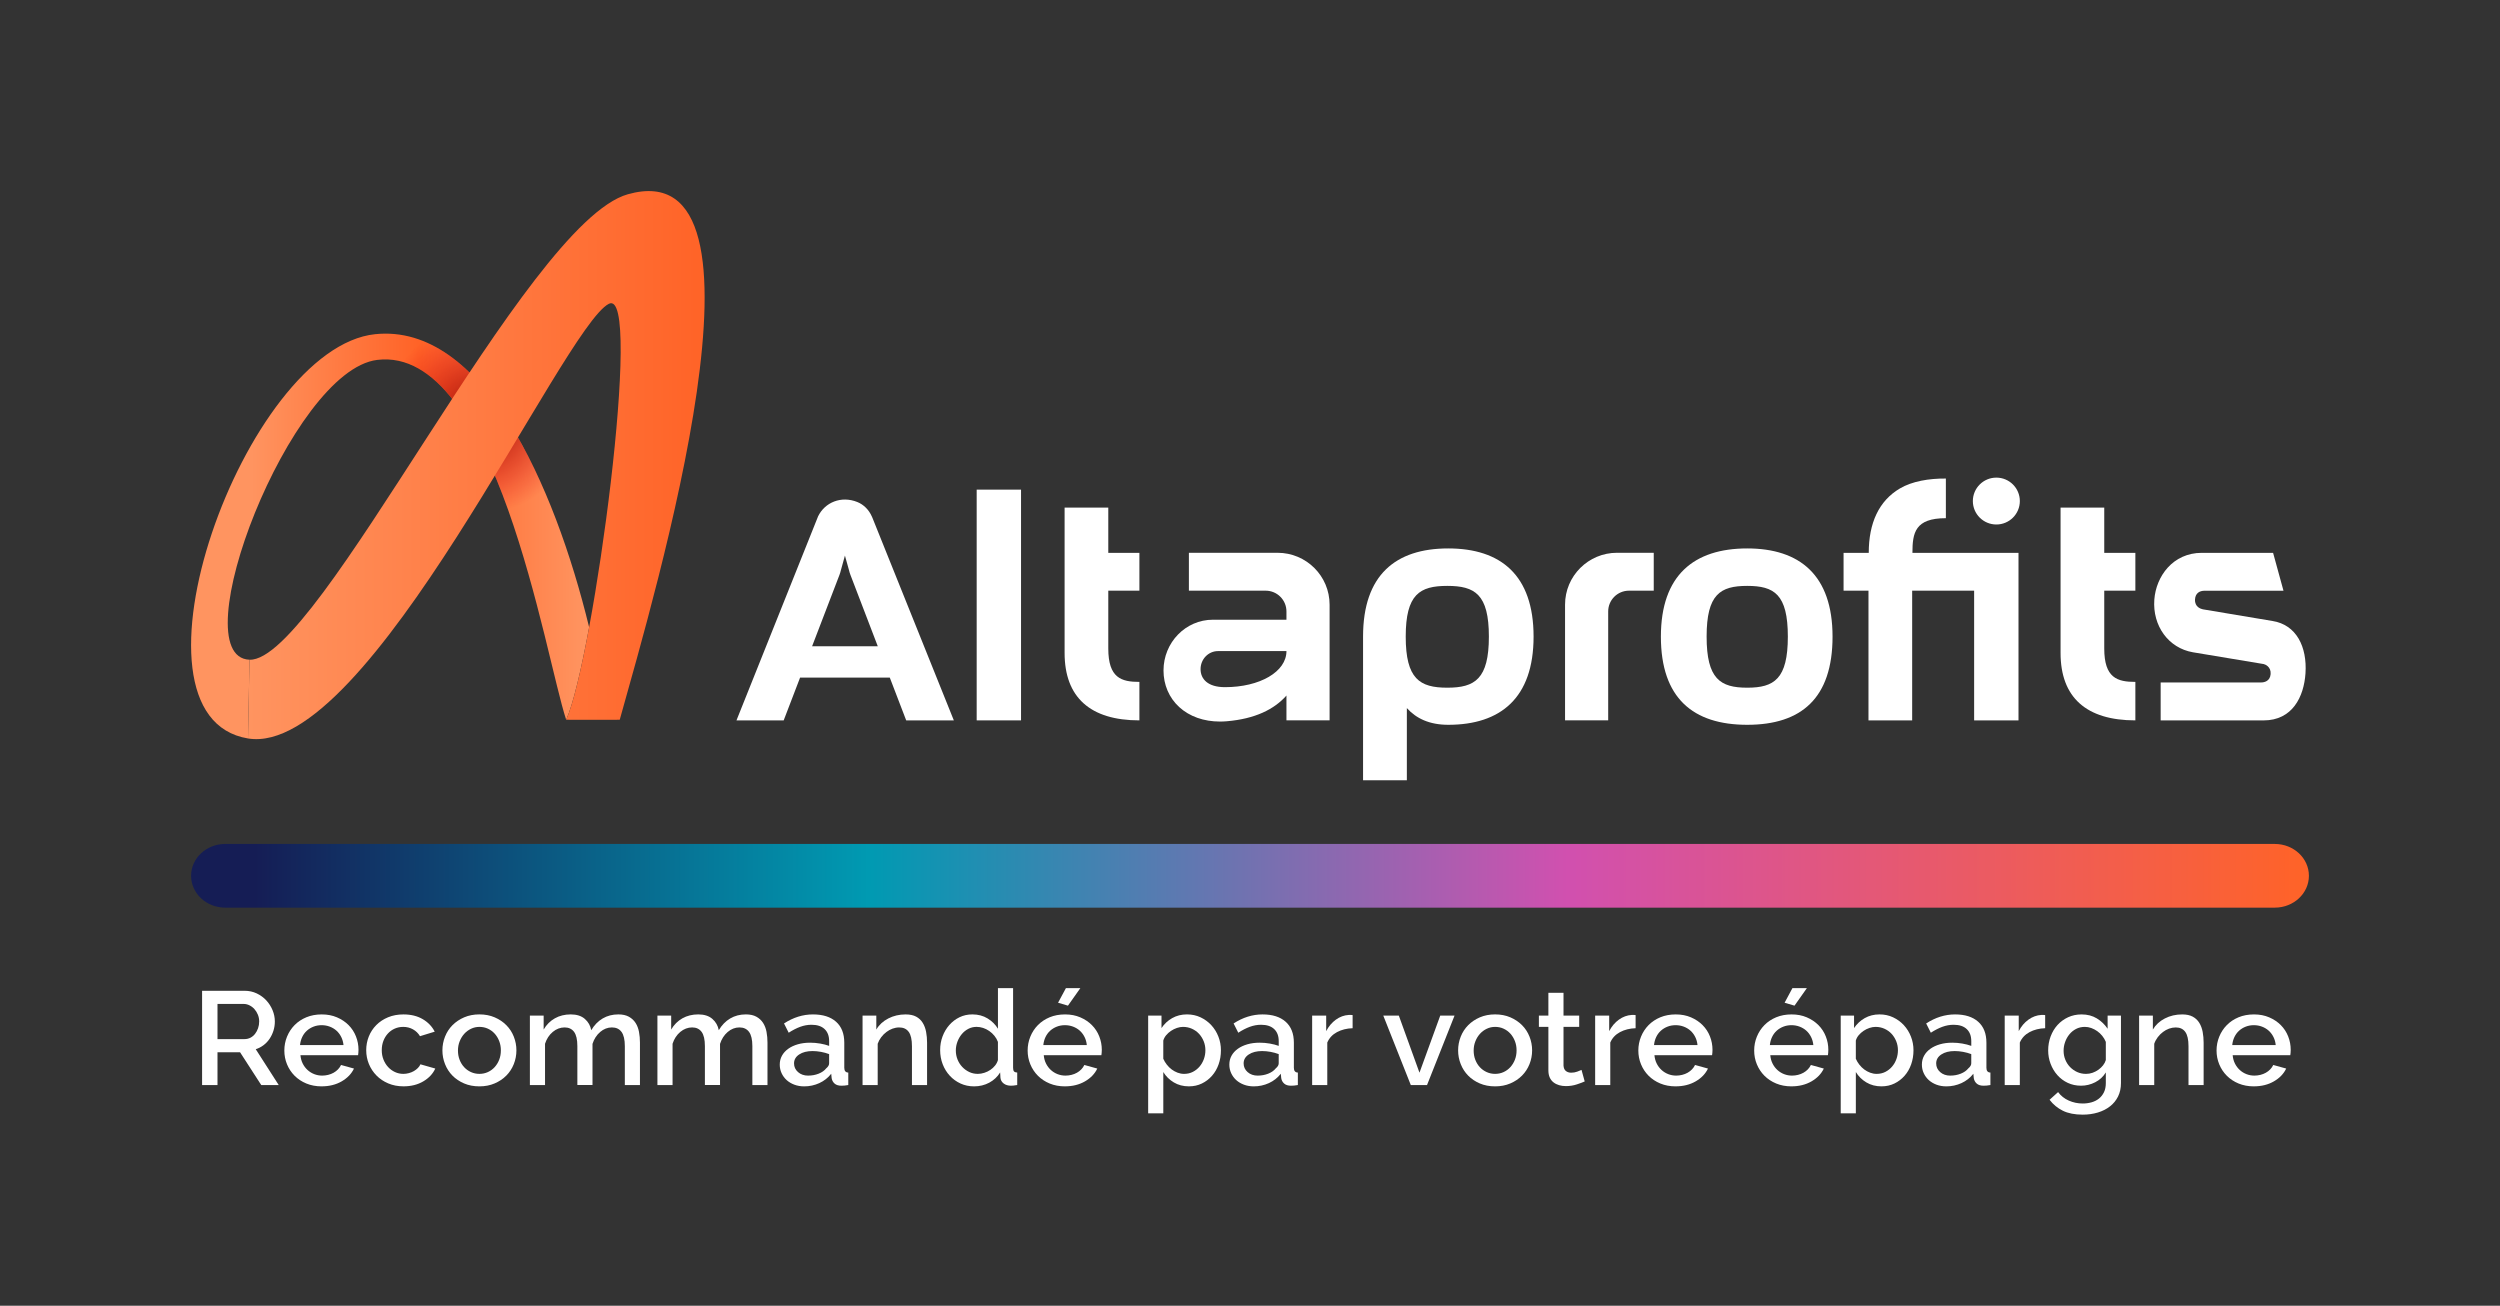
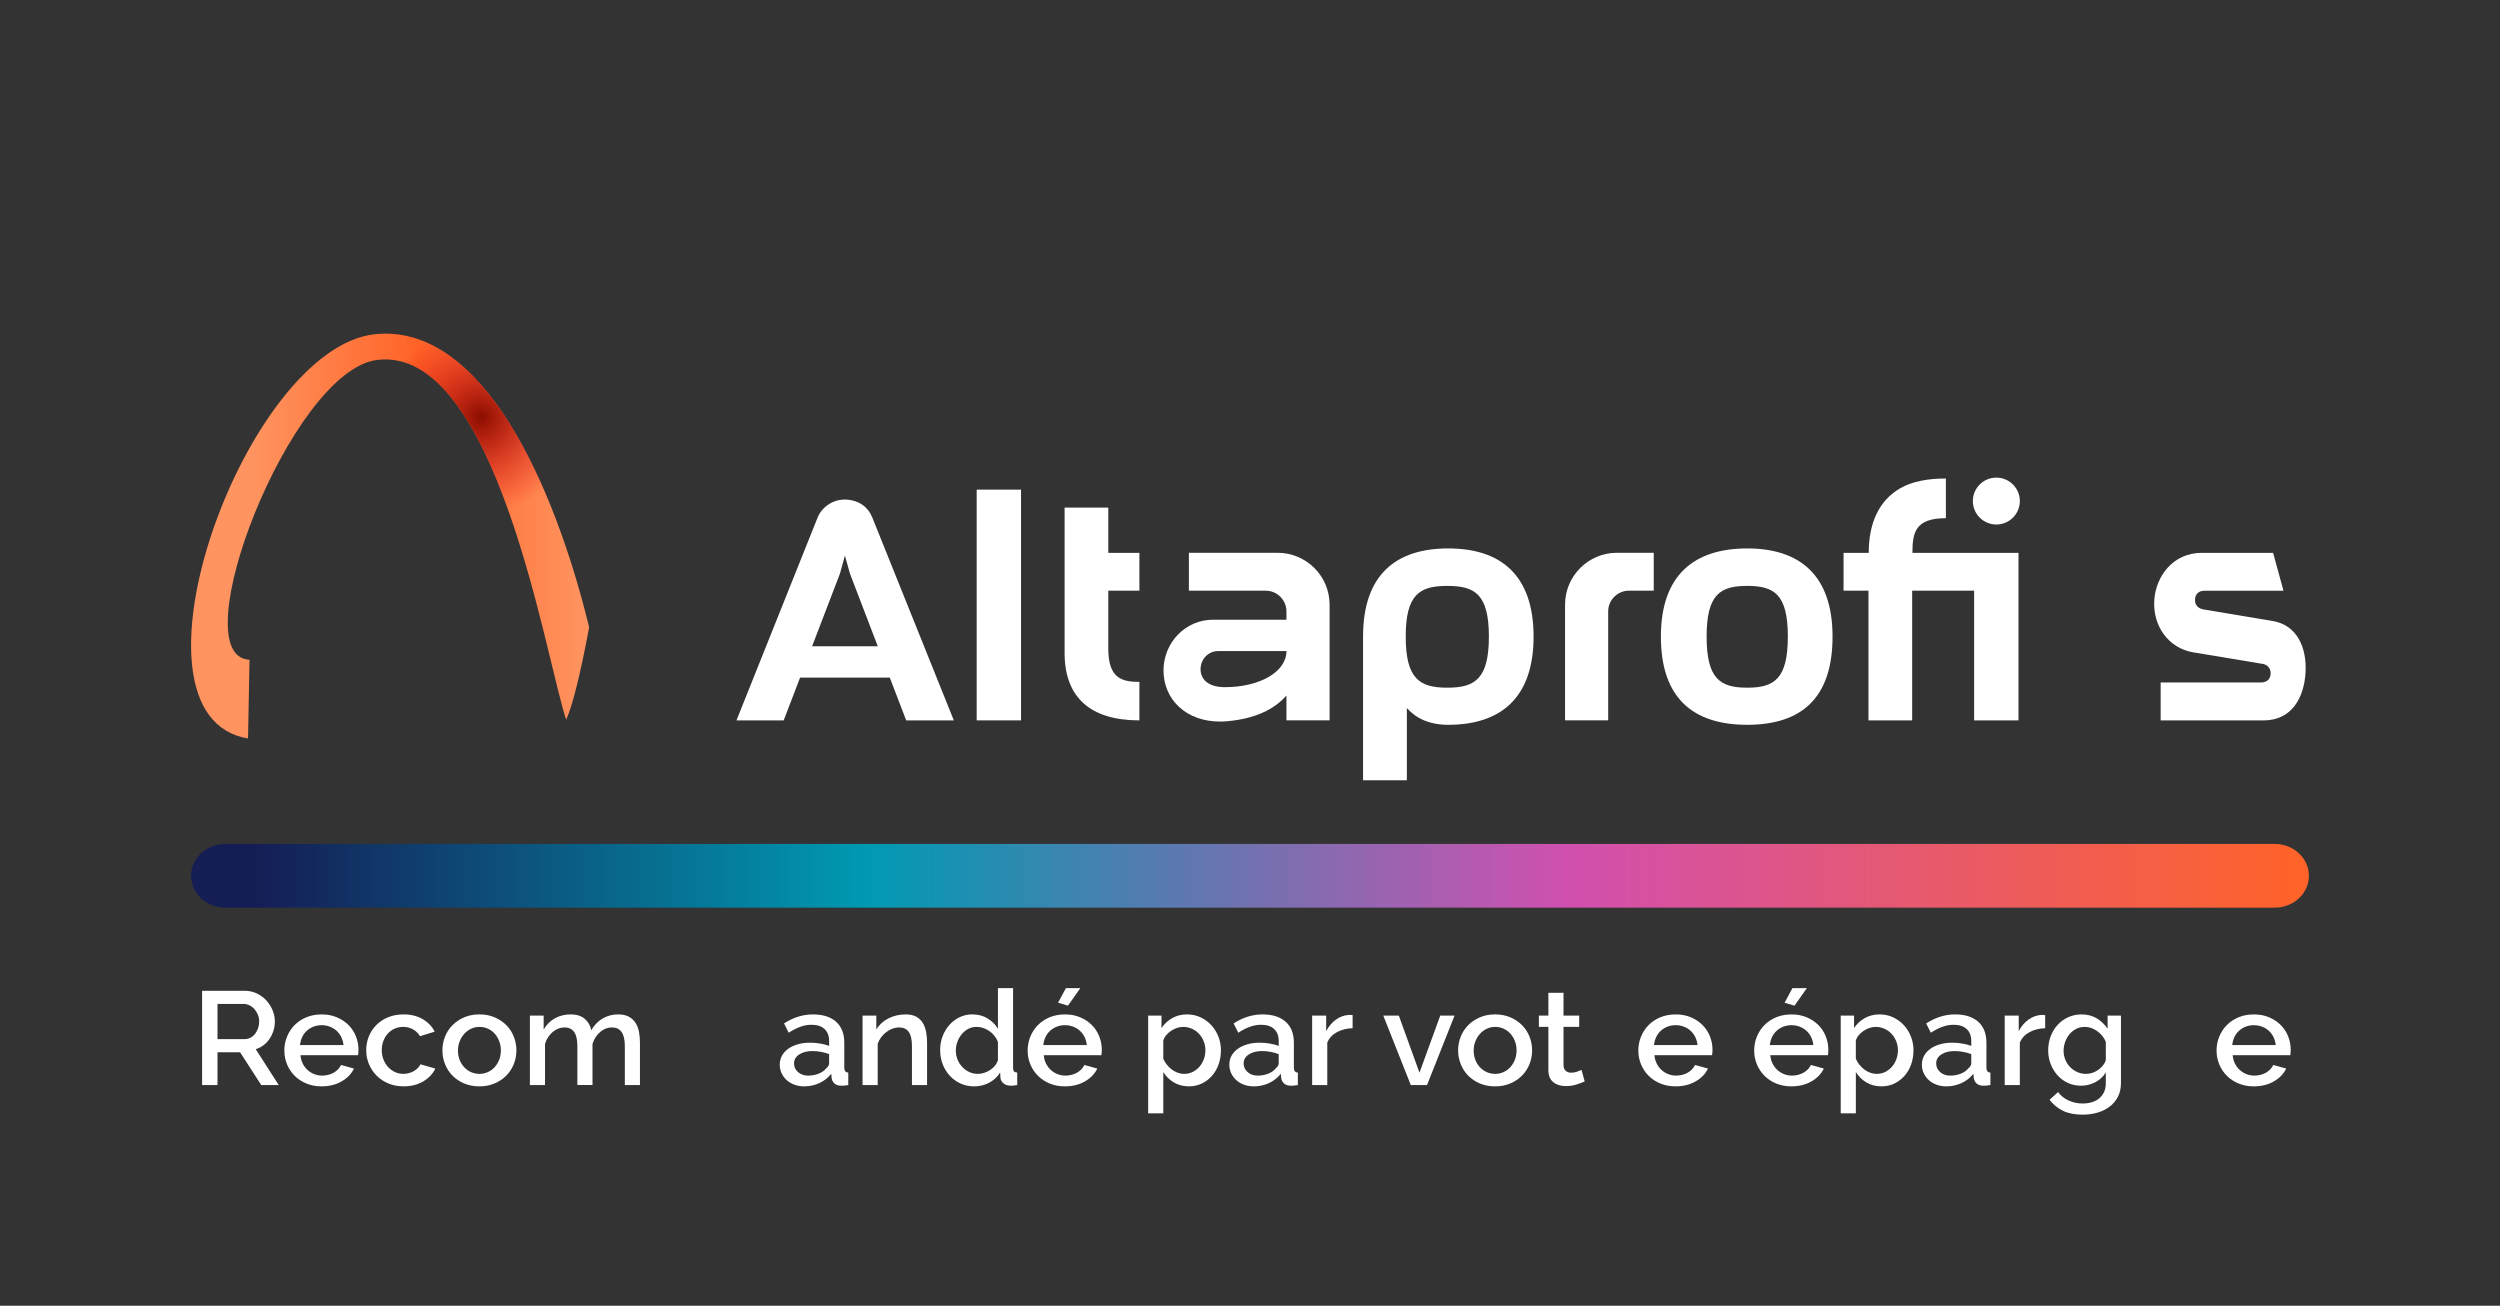
<svg xmlns="http://www.w3.org/2000/svg" width="314" height="164" viewBox="0 0 314 164" fill="none">
  <rect x="0" y="0" width="314" height="164" fill="#333333" stroke="none" />
  <path d="M25.382 136.281V124.442H30.72C31.273 124.442 31.782 124.553 32.249 124.775C32.715 124.998 33.115 125.29 33.45 125.651C33.784 126.012 34.045 126.424 34.236 126.885C34.426 127.346 34.521 127.816 34.521 128.294C34.521 128.694 34.464 129.078 34.349 129.445C34.235 129.813 34.072 130.151 33.865 130.463C33.658 130.775 33.405 131.044 33.105 131.271C32.806 131.498 32.478 131.669 32.121 131.78L35.007 136.281H32.812L30.151 132.162H27.317V136.281H25.382ZM27.317 130.512H30.704C30.981 130.512 31.231 130.453 31.456 130.337C31.68 130.22 31.873 130.059 32.034 129.853C32.195 129.647 32.322 129.41 32.414 129.144C32.507 128.877 32.553 128.594 32.553 128.294C32.553 127.995 32.499 127.71 32.389 127.445C32.279 127.177 32.136 126.945 31.957 126.744C31.779 126.544 31.572 126.386 31.335 126.269C31.099 126.152 30.854 126.094 30.6 126.094H27.317V130.512Z" fill="white" />
  <path d="M40.396 136.447C39.694 136.447 39.054 136.327 38.479 136.089C37.902 135.85 37.41 135.525 37.001 135.113C36.592 134.701 36.275 134.223 36.05 133.679C35.826 133.135 35.713 132.556 35.713 131.946C35.713 131.336 35.826 130.753 36.05 130.203C36.275 129.653 36.592 129.169 37.001 128.752C37.41 128.336 37.902 128.009 38.479 127.769C39.055 127.531 39.7 127.411 40.414 127.411C41.127 127.411 41.753 127.534 42.323 127.778C42.894 128.022 43.381 128.348 43.784 128.754C44.187 129.16 44.496 129.633 44.707 130.171C44.921 130.71 45.028 131.274 45.028 131.863C45.028 131.996 45.021 132.121 45.01 132.238C44.999 132.354 44.986 132.451 44.975 132.53H37.735C37.77 132.918 37.864 133.269 38.02 133.579C38.176 133.891 38.377 134.16 38.625 134.387C38.872 134.615 39.156 134.79 39.473 134.913C39.789 135.036 40.121 135.096 40.466 135.096C40.72 135.096 40.97 135.065 41.218 135.004C41.465 134.942 41.693 134.853 41.901 134.736C42.108 134.619 42.293 134.478 42.454 134.311C42.615 134.145 42.742 133.96 42.834 133.76L44.459 134.211C44.148 134.867 43.632 135.403 42.913 135.82C42.193 136.236 41.355 136.445 40.398 136.445L40.396 136.447ZM43.144 131.262C43.108 130.895 43.014 130.556 42.858 130.244C42.702 129.934 42.505 129.67 42.263 129.453C42.021 129.236 41.739 129.067 41.416 128.944C41.092 128.823 40.753 128.762 40.396 128.762C40.04 128.762 39.702 128.823 39.385 128.944C39.068 129.067 38.789 129.236 38.547 129.453C38.305 129.67 38.109 129.934 37.96 130.244C37.81 130.556 37.718 130.895 37.683 131.262H43.144Z" fill="white" />
  <path d="M45.996 131.912C45.996 131.3 46.106 130.722 46.324 130.178C46.542 129.634 46.856 129.156 47.265 128.745C47.674 128.333 48.166 128.009 48.743 127.769C49.319 127.531 49.965 127.411 50.678 127.411C51.611 127.411 52.414 127.607 53.089 128.002C53.763 128.397 54.268 128.923 54.6 129.578L52.752 130.145C52.532 129.777 52.239 129.491 51.871 129.286C51.501 129.08 51.094 128.977 50.645 128.977C50.264 128.977 49.91 129.049 49.582 129.193C49.254 129.338 48.969 129.541 48.727 129.802C48.485 130.063 48.295 130.372 48.157 130.727C48.018 131.084 47.95 131.477 47.95 131.91C47.95 132.344 48.022 132.725 48.166 133.086C48.31 133.447 48.506 133.76 48.754 134.028C49.001 134.295 49.289 134.503 49.617 134.653C49.945 134.804 50.294 134.878 50.662 134.878C50.893 134.878 51.122 134.847 51.353 134.785C51.584 134.724 51.794 134.638 51.984 134.527C52.173 134.417 52.341 134.289 52.486 134.143C52.629 133.999 52.736 133.843 52.806 133.676L54.672 134.209C54.373 134.865 53.871 135.402 53.169 135.818C52.466 136.235 51.637 136.444 50.681 136.444C49.979 136.444 49.339 136.321 48.764 136.076C48.187 135.832 47.695 135.502 47.286 135.084C46.877 134.667 46.56 134.186 46.335 133.642C46.111 133.098 45.997 132.519 45.997 131.909L45.996 131.912Z" fill="white" />
  <path d="M60.216 136.447C59.501 136.447 58.859 136.324 58.289 136.079C57.719 135.835 57.231 135.508 56.828 135.096C56.425 134.684 56.113 134.205 55.895 133.653C55.675 133.103 55.567 132.528 55.567 131.927C55.567 131.326 55.677 130.752 55.895 130.201C56.113 129.651 56.427 129.17 56.836 128.758C57.246 128.348 57.735 128.019 58.305 127.775C58.875 127.531 59.512 127.408 60.214 127.408C60.916 127.408 61.554 127.531 62.124 127.775C62.694 128.019 63.183 128.348 63.592 128.758C64.001 129.17 64.315 129.65 64.533 130.201C64.751 130.752 64.861 131.326 64.861 131.927C64.861 132.528 64.751 133.103 64.533 133.653C64.314 134.203 64 134.684 63.592 135.096C63.183 135.508 62.694 135.835 62.124 136.079C61.554 136.324 60.916 136.447 60.214 136.447H60.216ZM57.52 131.946C57.52 132.368 57.588 132.757 57.727 133.112C57.865 133.468 58.055 133.776 58.297 134.037C58.539 134.298 58.824 134.504 59.152 134.653C59.48 134.802 59.835 134.878 60.214 134.878C60.593 134.878 60.948 134.802 61.276 134.653C61.605 134.504 61.89 134.295 62.132 134.028C62.374 133.76 62.563 133.45 62.702 133.094C62.84 132.739 62.909 132.35 62.909 131.927C62.909 131.505 62.84 131.13 62.702 130.768C62.563 130.407 62.374 130.094 62.132 129.826C61.89 129.559 61.605 129.352 61.276 129.201C60.948 129.05 60.593 128.977 60.214 128.977C59.835 128.977 59.498 129.055 59.169 129.21C58.841 129.365 58.556 129.578 58.314 129.843C58.072 130.111 57.88 130.424 57.736 130.785C57.591 131.147 57.52 131.534 57.52 131.944V131.946Z" fill="white" />
  <path d="M80.381 136.281H78.479V131.395C78.479 130.584 78.341 129.989 78.065 129.611C77.788 129.233 77.385 129.044 76.855 129.044C76.325 129.044 75.821 129.236 75.377 129.619C74.933 130.003 74.614 130.5 74.418 131.111V136.279H72.517V131.394C72.517 130.572 72.378 129.974 72.103 129.602C71.826 129.23 71.429 129.044 70.91 129.044C70.391 129.044 69.873 129.233 69.424 129.611C68.975 129.989 68.652 130.484 68.456 131.096V136.281H66.554V127.56H68.282V129.31C68.639 128.699 69.109 128.23 69.69 127.901C70.271 127.574 70.937 127.409 71.686 127.409C72.434 127.409 73.025 127.598 73.456 127.976C73.888 128.354 74.156 128.826 74.261 129.393C74.641 128.749 75.119 128.258 75.696 127.918C76.272 127.578 76.928 127.409 77.666 127.409C78.196 127.409 78.635 127.506 78.987 127.701C79.339 127.896 79.618 128.155 79.825 128.476C80.032 128.798 80.177 129.173 80.257 129.601C80.338 130.029 80.378 130.481 80.378 130.959V136.278L80.381 136.281Z" fill="white" />
-   <path d="M96.399 136.281H94.497V131.395C94.497 130.584 94.359 129.989 94.083 129.611C93.806 129.233 93.403 129.044 92.873 129.044C92.343 129.044 91.839 129.236 91.395 129.619C90.951 130.003 90.632 130.5 90.436 131.111V136.279H88.535V131.394C88.535 130.572 88.396 129.974 88.121 129.602C87.844 129.23 87.447 129.044 86.928 129.044C86.409 129.044 85.891 129.233 85.442 129.611C84.993 129.989 84.67 130.484 84.474 131.096V136.281H82.572V127.56H84.3V129.31C84.657 128.699 85.127 128.23 85.708 127.901C86.289 127.574 86.955 127.409 87.704 127.409C88.452 127.409 89.043 127.598 89.475 127.976C89.906 128.354 90.174 128.826 90.279 129.393C90.659 128.749 91.137 128.258 91.714 127.918C92.29 127.578 92.946 127.409 93.684 127.409C94.214 127.409 94.653 127.506 95.005 127.701C95.357 127.896 95.636 128.155 95.843 128.476C96.05 128.798 96.195 129.173 96.275 129.601C96.356 130.029 96.396 130.481 96.396 130.959V136.278L96.399 136.281Z" fill="white" />
  <path d="M100.995 136.447C100.557 136.447 100.151 136.377 99.777 136.238C99.403 136.099 99.079 135.907 98.808 135.663C98.538 135.419 98.324 135.13 98.17 134.796C98.015 134.463 97.937 134.102 97.937 133.713C97.937 133.303 98.03 132.929 98.215 132.596C98.399 132.262 98.66 131.973 99.001 131.729C99.34 131.485 99.745 131.296 100.21 131.162C100.677 131.028 101.193 130.962 101.756 130.962C102.183 130.962 102.604 130.999 103.018 131.071C103.432 131.143 103.806 131.24 104.14 131.363V130.762C104.14 130.118 103.951 129.614 103.57 129.253C103.19 128.892 102.643 128.711 101.928 128.711C101.444 128.711 100.97 128.797 100.503 128.969C100.036 129.141 99.555 129.389 99.06 129.711L98.472 128.545C99.637 127.789 100.845 127.411 102.102 127.411C103.358 127.411 104.314 127.717 105.005 128.328C105.696 128.94 106.042 129.817 106.042 130.962V134.114C106.042 134.503 106.209 134.702 106.544 134.715V136.282C106.359 136.316 106.201 136.338 106.069 136.348C105.937 136.359 105.806 136.365 105.68 136.365C105.311 136.365 105.026 136.276 104.825 136.098C104.623 135.92 104.5 135.692 104.454 135.414L104.402 134.864C103.999 135.376 103.5 135.767 102.906 136.039C102.312 136.311 101.677 136.448 100.997 136.448L100.995 136.447ZM101.513 135.096C101.973 135.096 102.408 135.016 102.817 134.855C103.226 134.693 103.545 134.469 103.776 134.18C104.018 133.98 104.139 133.768 104.139 133.547V132.396C103.816 132.274 103.473 132.179 103.11 132.113C102.747 132.047 102.393 132.013 102.048 132.013C101.368 132.013 100.812 132.155 100.38 132.439C99.949 132.722 99.732 133.098 99.732 133.564C99.732 133.997 99.899 134.361 100.234 134.656C100.568 134.951 100.994 135.099 101.513 135.099V135.096Z" fill="white" />
  <path d="M116.443 136.281H114.541V131.395C114.541 130.573 114.406 129.976 114.135 129.604C113.865 129.232 113.465 129.046 112.935 129.046C112.657 129.046 112.382 129.097 112.105 129.196C111.828 129.296 111.57 129.438 111.328 129.622C111.086 129.807 110.869 130.022 110.68 130.272C110.49 130.523 110.342 130.798 110.238 131.097V136.282H108.337V127.561H110.065V129.312C110.41 128.723 110.912 128.259 111.568 127.919C112.224 127.58 112.951 127.411 113.745 127.411C114.287 127.411 114.729 127.506 115.075 127.694C115.421 127.883 115.695 128.141 115.895 128.47C116.096 128.797 116.238 129.175 116.319 129.604C116.4 130.032 116.44 130.484 116.44 130.962V136.281H116.443Z" fill="white" />
  <path d="M122.334 136.447C121.724 136.447 121.159 136.327 120.641 136.089C120.122 135.85 119.673 135.525 119.294 135.113C118.913 134.701 118.617 134.221 118.403 133.67C118.19 133.12 118.083 132.528 118.083 131.895C118.083 131.262 118.184 130.709 118.386 130.169C118.587 129.63 118.87 129.155 119.233 128.743C119.596 128.331 120.022 128.007 120.512 127.767C121.001 127.529 121.541 127.409 122.128 127.409C122.855 127.409 123.493 127.578 124.046 127.918C124.599 128.258 125.03 128.688 125.342 129.21V124.108H127.244V134.112C127.244 134.324 127.28 134.474 127.357 134.563C127.432 134.652 127.567 134.702 127.763 134.713V136.281C127.567 136.314 127.409 136.336 127.288 136.347C127.167 136.358 127.067 136.364 126.986 136.364C126.605 136.364 126.295 136.27 126.053 136.081C125.81 135.892 125.678 135.648 125.654 135.348L125.619 134.698C125.285 135.242 124.829 135.671 124.255 135.981C123.678 136.291 123.039 136.448 122.337 136.448L122.334 136.447ZM122.801 134.879C123.078 134.879 123.353 134.835 123.63 134.745C123.907 134.656 124.161 134.535 124.39 134.378C124.621 134.223 124.818 134.039 124.986 133.828C125.153 133.618 125.271 133.389 125.339 133.144V130.861C125.236 130.583 125.089 130.327 124.898 130.094C124.708 129.86 124.492 129.661 124.25 129.493C124.008 129.326 123.751 129.198 123.481 129.109C123.21 129.02 122.936 128.975 122.66 128.975C122.28 128.975 121.931 129.058 121.616 129.226C121.299 129.392 121.025 129.614 120.795 129.893C120.565 130.171 120.383 130.487 120.251 130.842C120.119 131.199 120.052 131.565 120.052 131.943C120.052 132.342 120.123 132.72 120.268 133.077C120.412 133.433 120.611 133.744 120.864 134.011C121.117 134.278 121.409 134.489 121.737 134.644C122.065 134.799 122.42 134.878 122.799 134.878L122.801 134.879Z" fill="white" />
  <path d="M133.756 136.447C133.053 136.447 132.413 136.327 131.838 136.089C131.262 135.85 130.77 135.525 130.36 135.113C129.951 134.701 129.634 134.223 129.41 133.679C129.185 133.135 129.072 132.556 129.072 131.946C129.072 131.336 129.185 130.753 129.41 130.203C129.634 129.653 129.951 129.169 130.36 128.752C130.77 128.336 131.262 128.009 131.838 127.769C132.415 127.531 133.06 127.411 133.773 127.411C134.487 127.411 135.113 127.534 135.683 127.778C136.253 128.022 136.74 128.348 137.143 128.754C137.546 129.16 137.855 129.633 138.067 130.171C138.28 130.71 138.387 131.274 138.387 131.863C138.387 131.996 138.381 132.121 138.369 132.238C138.358 132.354 138.346 132.451 138.334 132.53H131.095C131.13 132.918 131.224 133.269 131.38 133.579C131.536 133.891 131.736 134.16 131.985 134.387C132.232 134.615 132.515 134.79 132.832 134.913C133.149 135.036 133.48 135.096 133.826 135.096C134.079 135.096 134.329 135.065 134.578 135.004C134.824 134.942 135.052 134.853 135.261 134.736C135.468 134.619 135.653 134.478 135.813 134.311C135.974 134.145 136.102 133.96 136.194 133.76L137.818 134.211C137.508 134.867 136.992 135.403 136.272 135.82C135.552 136.236 134.715 136.445 133.757 136.445L133.756 136.447ZM136.503 131.262C136.468 130.895 136.374 130.556 136.218 130.244C136.062 129.934 135.864 129.67 135.622 129.453C135.38 129.236 135.098 129.067 134.775 128.944C134.452 128.823 134.113 128.762 133.756 128.762C133.399 128.762 133.061 128.823 132.745 128.944C132.428 129.067 132.149 129.236 131.907 129.453C131.665 129.67 131.469 129.934 131.319 130.244C131.169 130.556 131.077 130.895 131.042 131.262H136.503ZM134.136 126.311L132.893 125.943L133.877 124.11H135.691L134.135 126.311H134.136Z" fill="white" />
  <path d="M149.342 136.447C148.616 136.447 147.977 136.281 147.425 135.947C146.872 135.614 146.434 135.18 146.111 134.647V139.832H144.209V127.56H145.885V129.127C146.23 128.605 146.676 128.188 147.224 127.876C147.77 127.566 148.39 127.409 149.081 127.409C149.704 127.409 150.274 127.532 150.792 127.777C151.309 128.021 151.76 128.35 152.139 128.76C152.519 129.172 152.816 129.65 153.029 130.194C153.242 130.738 153.349 131.311 153.349 131.912C153.349 132.545 153.25 133.137 153.056 133.687C152.86 134.237 152.583 134.715 152.226 135.12C151.87 135.526 151.446 135.849 150.957 136.087C150.467 136.325 149.928 136.445 149.342 136.445V136.447ZM148.72 134.879C149.122 134.879 149.489 134.796 149.817 134.629C150.145 134.461 150.427 134.24 150.664 133.962C150.9 133.684 151.081 133.367 151.209 133.012C151.336 132.657 151.398 132.29 151.398 131.912C151.398 131.512 151.327 131.134 151.182 130.778C151.037 130.423 150.842 130.111 150.594 129.843C150.346 129.576 150.049 129.365 149.704 129.21C149.358 129.055 148.984 128.977 148.581 128.977C148.339 128.977 148.086 129.021 147.821 129.11C147.557 129.2 147.309 129.322 147.078 129.478C146.847 129.633 146.646 129.814 146.472 130.02C146.3 130.226 146.179 130.45 146.109 130.695V132.978C146.224 133.246 146.374 133.495 146.558 133.728C146.743 133.962 146.947 134.162 147.172 134.329C147.396 134.495 147.641 134.629 147.906 134.729C148.17 134.828 148.441 134.879 148.718 134.879H148.72Z" fill="white" />
  <path d="M157.463 136.447C157.025 136.447 156.619 136.377 156.244 136.238C155.87 136.099 155.547 135.907 155.276 135.663C155.005 135.419 154.792 135.13 154.638 134.796C154.483 134.463 154.405 134.102 154.405 133.713C154.405 133.303 154.497 132.929 154.682 132.596C154.867 132.262 155.128 131.973 155.469 131.729C155.808 131.485 156.213 131.296 156.678 131.162C157.143 131.028 157.66 130.962 158.224 130.962C158.649 130.962 159.071 130.999 159.485 131.071C159.899 131.143 160.274 131.24 160.608 131.363V130.762C160.608 130.118 160.419 129.614 160.038 129.253C159.657 128.892 159.111 128.711 158.396 128.711C157.912 128.711 157.437 128.797 156.971 128.969C156.504 129.141 156.023 129.389 155.528 129.711L154.94 128.545C156.104 127.789 157.313 127.411 158.57 127.411C159.826 127.411 160.782 127.717 161.473 128.328C162.164 128.94 162.51 129.817 162.51 130.962V134.114C162.51 134.503 162.677 134.702 163.011 134.715V136.282C162.827 136.316 162.669 136.338 162.537 136.348C162.405 136.359 162.274 136.365 162.148 136.365C161.779 136.365 161.494 136.276 161.293 136.098C161.091 135.92 160.968 135.692 160.922 135.414L160.869 134.864C160.466 135.376 159.968 135.767 159.374 136.039C158.78 136.311 158.144 136.448 157.464 136.448L157.463 136.447ZM157.98 135.096C158.441 135.096 158.875 135.016 159.285 134.855C159.694 134.693 160.012 134.469 160.243 134.18C160.485 133.98 160.606 133.768 160.606 133.547V132.396C160.283 132.274 159.941 132.179 159.578 132.113C159.215 132.047 158.861 132.013 158.515 132.013C157.835 132.013 157.28 132.155 156.848 132.439C156.416 132.722 156.2 133.098 156.2 133.564C156.2 133.997 156.367 134.361 156.702 134.656C157.036 134.951 157.461 135.099 157.98 135.099V135.096Z" fill="white" />
  <path d="M169.886 129.144C169.149 129.167 168.496 129.33 167.924 129.636C167.354 129.942 166.948 130.378 166.706 130.945V136.281H164.806V127.56H166.569V129.511C166.88 128.911 167.286 128.431 167.787 128.068C168.289 127.707 168.827 127.511 169.404 127.477H169.689C169.764 127.477 169.829 127.483 169.888 127.494V129.144H169.886Z" fill="white" />
  <path d="M177.196 136.281L173.74 127.56H175.693L178.286 134.73L180.894 127.56H182.691L179.235 136.281H177.196Z" fill="white" />
  <path d="M187.788 136.447C187.073 136.447 186.432 136.324 185.861 136.079C185.291 135.835 184.804 135.508 184.401 135.096C183.998 134.684 183.686 134.205 183.468 133.653C183.248 133.103 183.14 132.528 183.14 131.927C183.14 131.326 183.25 130.752 183.468 130.201C183.686 129.651 184 129.17 184.409 128.758C184.818 128.348 185.307 128.019 185.877 127.775C186.447 127.531 187.085 127.408 187.787 127.408C188.489 127.408 189.126 127.531 189.696 127.775C190.266 128.019 190.755 128.348 191.165 128.758C191.574 129.17 191.888 129.65 192.106 130.201C192.324 130.752 192.434 131.326 192.434 131.927C192.434 132.528 192.324 133.103 192.106 133.653C191.888 134.203 191.572 134.684 191.165 135.096C190.755 135.508 190.266 135.835 189.696 136.079C189.126 136.324 188.489 136.447 187.787 136.447H187.788ZM185.092 131.946C185.092 132.368 185.161 132.757 185.299 133.112C185.438 133.468 185.627 133.776 185.869 134.037C186.111 134.298 186.397 134.504 186.725 134.653C187.053 134.802 187.408 134.878 187.787 134.878C188.166 134.878 188.521 134.802 188.849 134.653C189.177 134.504 189.462 134.295 189.704 134.028C189.946 133.76 190.136 133.45 190.274 133.094C190.413 132.739 190.481 132.35 190.481 131.927C190.481 131.505 190.413 131.13 190.274 130.768C190.136 130.407 189.946 130.094 189.704 129.826C189.462 129.559 189.177 129.352 188.849 129.201C188.521 129.05 188.166 128.977 187.787 128.977C187.408 128.977 187.07 129.055 186.742 129.21C186.414 129.365 186.129 129.578 185.887 129.843C185.645 130.111 185.452 130.424 185.309 130.785C185.164 131.147 185.092 131.534 185.092 131.944V131.946Z" fill="white" />
  <path d="M199.037 135.83C198.795 135.941 198.46 136.067 198.035 136.205C197.608 136.344 197.154 136.414 196.67 136.414C196.371 136.414 196.089 136.376 195.823 136.298C195.557 136.221 195.324 136.104 195.124 135.947C194.922 135.792 194.764 135.589 194.649 135.339C194.535 135.088 194.477 134.785 194.477 134.43V128.978H193.284V127.561H194.477V124.694H196.377V127.561H198.347V128.978H196.377V133.847C196.399 134.158 196.501 134.383 196.68 134.521C196.858 134.661 197.079 134.73 197.345 134.73C197.611 134.73 197.863 134.686 198.105 134.596C198.347 134.507 198.526 134.435 198.64 134.38L199.038 135.83H199.037Z" fill="white" />
-   <path d="M205.431 129.144C204.694 129.167 204.041 129.33 203.469 129.636C202.899 129.942 202.493 130.378 202.251 130.945V136.281H200.351V127.56H202.114V129.511C202.424 128.911 202.83 128.431 203.332 128.068C203.834 127.707 204.372 127.511 204.948 127.477H205.233C205.308 127.477 205.374 127.483 205.432 127.494V129.144H205.431Z" fill="white" />
  <path d="M210.459 136.447C209.756 136.447 209.116 136.327 208.541 136.089C207.965 135.85 207.473 135.525 207.063 135.113C206.654 134.701 206.337 134.223 206.113 133.679C205.888 133.135 205.775 132.556 205.775 131.946C205.775 131.336 205.888 130.753 206.113 130.203C206.337 129.653 206.654 129.169 207.063 128.752C207.473 128.336 207.965 128.009 208.541 127.769C209.118 127.531 209.763 127.411 210.476 127.411C211.19 127.411 211.815 127.534 212.386 127.778C212.956 128.022 213.441 128.348 213.846 128.754C214.249 129.16 214.558 129.633 214.77 130.171C214.983 130.71 215.09 131.274 215.09 131.863C215.09 131.996 215.083 132.121 215.072 132.238C215.061 132.354 215.048 132.451 215.037 132.53H207.797C207.832 132.918 207.926 133.269 208.083 133.579C208.239 133.891 208.439 134.16 208.688 134.387C208.935 134.615 209.218 134.79 209.535 134.913C209.852 135.036 210.183 135.096 210.529 135.096C210.782 135.096 211.032 135.065 211.28 135.004C211.527 134.942 211.755 134.853 211.964 134.736C212.171 134.619 212.355 134.478 212.516 134.311C212.677 134.145 212.804 133.96 212.897 133.76L214.521 134.211C214.211 134.867 213.695 135.403 212.975 135.82C212.255 136.236 211.417 136.445 210.46 136.445L210.459 136.447ZM213.206 131.262C213.171 130.895 213.077 130.556 212.921 130.244C212.765 129.934 212.567 129.67 212.325 129.453C212.083 129.236 211.801 129.067 211.478 128.944C211.155 128.823 210.815 128.762 210.459 128.762C210.102 128.762 209.764 128.823 209.447 128.944C209.13 129.067 208.852 129.236 208.61 129.453C208.368 129.67 208.172 129.934 208.022 130.244C207.872 130.556 207.78 130.895 207.745 131.262H213.206Z" fill="white" />
  <path d="M225.008 136.447C224.306 136.447 223.666 136.327 223.091 136.089C222.514 135.85 222.022 135.525 221.613 135.113C221.204 134.701 220.887 134.223 220.662 133.679C220.438 133.135 220.325 132.556 220.325 131.946C220.325 131.336 220.438 130.753 220.662 130.203C220.887 129.653 221.204 129.169 221.613 128.752C222.022 128.336 222.514 128.009 223.091 127.769C223.667 127.531 224.312 127.411 225.026 127.411C225.739 127.411 226.365 127.534 226.935 127.778C227.505 128.022 227.991 128.348 228.396 128.754C228.799 129.16 229.108 129.633 229.319 130.171C229.533 130.71 229.639 131.274 229.639 131.863C229.639 131.996 229.633 132.121 229.622 132.238C229.611 132.354 229.598 132.451 229.587 132.53H222.347C222.382 132.918 222.476 133.269 222.632 133.579C222.788 133.891 222.989 134.16 223.237 134.387C223.484 134.615 223.768 134.79 224.085 134.913C224.402 135.036 224.733 135.096 225.078 135.096C225.332 135.096 225.582 135.065 225.83 135.004C226.077 134.942 226.305 134.853 226.513 134.736C226.72 134.619 226.905 134.478 227.066 134.311C227.227 134.145 227.354 133.96 227.447 133.76L229.071 134.211C228.76 134.867 228.244 135.403 227.525 135.82C226.805 136.236 225.967 136.445 225.01 136.445L225.008 136.447ZM227.756 131.262C227.72 130.895 227.626 130.556 227.47 130.244C227.314 129.934 227.117 129.67 226.875 129.453C226.633 129.236 226.351 129.067 226.028 128.944C225.704 128.823 225.365 128.762 225.008 128.762C224.652 128.762 224.314 128.823 223.997 128.944C223.68 129.067 223.401 129.236 223.159 129.453C222.917 129.67 222.721 129.934 222.572 130.244C222.422 130.556 222.33 130.895 222.295 131.262H227.756ZM225.389 126.311L224.145 125.943L225.129 124.11H226.943L225.389 126.311Z" fill="white" />
  <path d="M236.325 136.447C235.599 136.447 234.96 136.281 234.408 135.947C233.855 135.614 233.417 135.18 233.094 134.647V139.832H231.194V127.56H232.869V129.127C233.215 128.605 233.661 128.188 234.209 127.876C234.755 127.566 235.374 127.409 236.066 127.409C236.688 127.409 237.258 127.532 237.776 127.777C238.294 128.021 238.744 128.35 239.123 128.76C239.504 129.172 239.8 129.65 240.013 130.194C240.227 130.738 240.334 131.311 240.334 131.912C240.334 132.545 240.235 133.137 240.041 133.687C239.845 134.237 239.568 134.715 239.211 135.12C238.854 135.526 238.43 135.849 237.942 136.087C237.451 136.325 236.913 136.445 236.327 136.445L236.325 136.447ZM235.702 134.879C236.105 134.879 236.472 134.796 236.8 134.629C237.128 134.461 237.41 134.24 237.647 133.962C237.883 133.684 238.064 133.367 238.192 133.012C238.317 132.657 238.381 132.29 238.381 131.912C238.381 131.512 238.309 131.134 238.165 130.778C238.02 130.423 237.825 130.111 237.577 129.843C237.328 129.576 237.032 129.365 236.687 129.21C236.341 129.055 235.967 128.977 235.564 128.977C235.322 128.977 235.069 129.021 234.804 129.11C234.538 129.2 234.291 129.322 234.06 129.478C233.83 129.633 233.629 129.814 233.455 130.02C233.282 130.226 233.162 130.45 233.092 130.695V132.978C233.207 133.246 233.357 133.495 233.541 133.728C233.726 133.962 233.93 134.162 234.154 134.329C234.379 134.495 234.624 134.629 234.889 134.729C235.153 134.828 235.424 134.879 235.701 134.879H235.702Z" fill="white" />
  <path d="M244.447 136.447C244.009 136.447 243.603 136.377 243.229 136.238C242.855 136.099 242.531 135.907 242.261 135.663C241.99 135.419 241.776 135.13 241.622 134.796C241.467 134.463 241.389 134.102 241.389 133.713C241.389 133.303 241.482 132.929 241.667 132.596C241.851 132.262 242.112 131.973 242.453 131.729C242.793 131.485 243.197 131.296 243.662 131.162C244.127 131.028 244.645 130.962 245.208 130.962C245.634 130.962 246.056 130.999 246.47 131.071C246.884 131.143 247.258 131.24 247.593 131.363V130.762C247.593 130.118 247.403 129.614 247.022 129.253C246.642 128.892 246.095 128.711 245.38 128.711C244.896 128.711 244.422 128.797 243.955 128.969C243.488 129.141 243.008 129.389 242.512 129.711L241.925 128.545C243.089 127.789 244.298 127.411 245.554 127.411C246.811 127.411 247.766 127.717 248.457 128.328C249.148 128.94 249.494 129.817 249.494 130.962V134.114C249.494 134.503 249.661 134.702 249.996 134.715V136.282C249.811 136.316 249.653 136.338 249.521 136.348C249.389 136.359 249.258 136.365 249.133 136.365C248.763 136.365 248.478 136.276 248.277 136.098C248.075 135.92 247.952 135.692 247.906 135.414L247.854 134.864C247.451 135.376 246.952 135.767 246.358 136.039C245.764 136.311 245.129 136.448 244.449 136.448L244.447 136.447ZM244.965 135.096C245.425 135.096 245.86 135.016 246.269 134.855C246.678 134.693 246.997 134.469 247.228 134.18C247.47 133.98 247.591 133.768 247.591 133.547V132.396C247.268 132.274 246.925 132.179 246.562 132.113C246.199 132.047 245.845 132.013 245.5 132.013C244.82 132.013 244.264 132.155 243.832 132.439C243.401 132.722 243.184 133.098 243.184 133.564C243.184 133.997 243.352 134.361 243.686 134.656C244.02 134.951 244.446 135.099 244.965 135.099V135.096Z" fill="white" />
  <path d="M256.871 129.144C256.133 129.167 255.481 129.33 254.909 129.636C254.339 129.942 253.933 130.378 253.69 130.945V136.281H251.791V127.56H253.553V129.511C253.864 128.911 254.27 128.431 254.772 128.068C255.273 127.707 255.812 127.511 256.388 127.477H256.673C256.748 127.477 256.813 127.483 256.872 127.494V129.144H256.871Z" fill="white" />
  <path d="M261.381 136.364C260.771 136.364 260.212 136.244 259.706 136.006C259.199 135.767 258.764 135.442 258.401 135.03C258.038 134.619 257.756 134.146 257.554 133.613C257.352 133.08 257.251 132.519 257.251 131.929C257.251 131.306 257.355 130.719 257.562 130.169C257.769 129.619 258.057 129.141 258.427 128.735C258.795 128.33 259.236 128.007 259.749 127.769C260.261 127.531 260.828 127.411 261.451 127.411C262.177 127.411 262.813 127.577 263.361 127.91C263.907 128.244 264.359 128.677 264.717 129.21V127.56H266.393V136.03C266.393 136.663 266.272 137.226 266.03 137.714C265.788 138.203 265.452 138.618 265.018 138.956C264.587 139.296 264.077 139.554 263.49 139.732C262.902 139.91 262.268 140 261.59 140C260.588 140 259.755 139.835 259.092 139.508C258.43 139.18 257.874 138.721 257.425 138.132L258.497 137.166C258.842 137.633 259.288 137.988 259.836 138.232C260.382 138.477 260.968 138.6 261.59 138.6C261.981 138.6 262.352 138.549 262.704 138.449C263.056 138.349 263.364 138.192 263.628 137.982C263.892 137.77 264.103 137.504 264.259 137.181C264.415 136.858 264.491 136.476 264.491 136.03V134.696C264.168 135.23 263.725 135.641 263.161 135.93C262.598 136.219 262.004 136.364 261.381 136.364ZM262.004 134.879C262.292 134.879 262.567 134.832 262.833 134.738C263.098 134.644 263.343 134.515 263.568 134.354C263.792 134.192 263.985 134.009 264.146 133.803C264.307 133.598 264.423 133.378 264.491 133.144V130.861C264.377 130.583 264.225 130.331 264.042 130.102C263.857 129.874 263.647 129.676 263.411 129.51C263.176 129.344 262.924 129.213 262.66 129.118C262.394 129.024 262.129 128.977 261.865 128.977C261.451 128.977 261.078 129.063 260.75 129.235C260.422 129.407 260.142 129.634 259.913 129.919C259.682 130.201 259.503 130.521 259.378 130.878C259.25 131.234 259.188 131.6 259.188 131.978C259.188 132.377 259.26 132.752 259.405 133.103C259.548 133.453 259.747 133.759 260 134.02C260.253 134.281 260.55 134.49 260.89 134.646C261.23 134.801 261.602 134.879 262.005 134.879H262.004Z" fill="white" />
-   <path d="M276.776 136.281H274.875V131.395C274.875 130.573 274.739 129.976 274.469 129.604C274.198 129.232 273.798 129.046 273.268 129.046C272.991 129.046 272.715 129.097 272.438 129.196C272.161 129.296 271.903 129.438 271.661 129.622C271.419 129.805 271.202 130.022 271.013 130.272C270.823 130.523 270.675 130.798 270.572 131.097V136.282H268.672V127.561H270.4V129.312C270.745 128.723 271.247 128.259 271.903 127.919C272.559 127.58 273.285 127.411 274.08 127.411C274.622 127.411 275.064 127.506 275.411 127.694C275.757 127.883 276.031 128.141 276.232 128.47C276.432 128.797 276.574 129.175 276.655 129.604C276.735 130.032 276.776 130.484 276.776 130.962V136.281Z" fill="white" />
  <path d="M283.083 136.447C282.381 136.447 281.74 136.327 281.165 136.089C280.589 135.85 280.097 135.525 279.688 135.113C279.278 134.701 278.961 134.223 278.737 133.679C278.512 133.135 278.399 132.556 278.399 131.946C278.399 131.336 278.512 130.753 278.737 130.203C278.961 129.653 279.278 129.169 279.688 128.752C280.097 128.336 280.589 128.009 281.165 127.769C281.742 127.531 282.387 127.411 283.1 127.411C283.814 127.411 284.44 127.534 285.01 127.778C285.58 128.022 286.066 128.348 286.47 128.754C286.873 129.16 287.182 129.633 287.394 130.171C287.607 130.71 287.714 131.274 287.714 131.863C287.714 131.996 287.708 132.121 287.697 132.238C287.685 132.354 287.673 132.451 287.661 132.53H280.422C280.457 132.918 280.551 133.269 280.707 133.579C280.863 133.891 281.063 134.16 281.312 134.387C281.559 134.615 281.842 134.79 282.159 134.913C282.476 135.036 282.807 135.096 283.153 135.096C283.406 135.096 283.656 135.065 283.905 135.004C284.151 134.942 284.379 134.853 284.588 134.736C284.795 134.619 284.98 134.478 285.14 134.311C285.301 134.145 285.429 133.96 285.521 133.76L287.146 134.211C286.835 134.867 286.319 135.403 285.599 135.82C284.879 136.236 284.042 136.445 283.084 136.445L283.083 136.447ZM285.83 131.262C285.795 130.895 285.701 130.556 285.545 130.244C285.389 129.934 285.191 129.67 284.949 129.453C284.707 129.236 284.425 129.067 284.102 128.944C283.779 128.823 283.44 128.762 283.083 128.762C282.726 128.762 282.389 128.823 282.072 128.944C281.755 129.067 281.476 129.236 281.234 129.453C280.992 129.67 280.796 129.934 280.646 130.244C280.497 130.556 280.404 130.895 280.369 131.262H285.83Z" fill="white" />
  <path d="M285.715 106H28.285C25.919 106 24.001 107.79 24.001 110C24.001 112.209 25.919 114 28.285 114H285.715C288.081 114 289.999 112.209 289.999 110C289.999 107.79 288.081 106 285.715 106Z" fill="url(#paint0_linear_4675_25738)" />
  <path d="M128.242 61.498H122.671V90.479H128.242V61.498Z" fill="white" />
-   <path d="M264.294 63.753H258.807V82.012C258.807 87.588 262.03 90.479 268.202 90.479V85.647C265.929 85.647 264.294 85.15 264.294 81.456V74.19H268.202V69.439H264.294V63.753Z" fill="white" />
  <path d="M139.201 63.753H133.714V82.012C133.714 87.588 136.938 90.479 143.109 90.479V85.647C140.836 85.647 139.201 85.15 139.201 81.456V74.19H143.109V69.439H139.201V63.753Z" fill="white" />
  <path d="M219.452 68.883C212.764 68.883 208.608 72.245 208.608 79.959C208.608 87.673 212.637 91.035 219.452 91.035C226.266 91.035 230.168 87.673 230.168 79.959C230.168 72.245 226.053 68.883 219.452 68.883ZM219.452 86.374C216.066 86.374 214.351 85.279 214.351 79.959C214.351 74.64 216.066 73.588 219.452 73.588C222.837 73.588 224.553 74.641 224.553 79.959C224.553 85.277 222.839 86.374 219.452 86.374Z" fill="white" />
  <path d="M181.902 68.883C175.301 68.883 171.2 72.203 171.2 79.959V97.999H176.701V88.935C177.871 90.236 179.531 91.035 181.902 91.035C188.46 91.035 192.618 87.673 192.618 79.959C192.618 72.245 188.503 68.883 181.902 68.883ZM181.781 86.374C178.314 86.374 176.559 85.279 176.559 79.959C176.559 74.64 178.314 73.588 181.781 73.588C185.248 73.588 187.003 74.641 187.003 79.959C187.003 85.277 185.248 86.374 181.781 86.374Z" fill="white" />
  <path d="M250.741 59.989C249.112 59.989 247.79 61.307 247.79 62.933C247.79 64.558 249.112 65.877 250.741 65.877C252.37 65.877 253.692 64.558 253.692 62.933C253.692 61.307 252.37 59.989 250.741 59.989Z" fill="white" />
  <path d="M240.201 69.439C240.201 66.907 240.536 65.084 244.401 65.084V60.105C242.278 60.087 240.163 60.443 238.621 61.354C235.994 62.906 234.715 65.68 234.715 69.439H231.552V74.187H234.681V90.479H240.168V74.187H247.951V90.479H253.523V69.439H240.201Z" fill="white" />
  <path d="M109.496 64.856C109.141 64.048 108.497 63.381 107.677 63.052C105.655 62.239 103.6 63.097 102.75 64.856L92.502 90.478H98.431L100.492 85.104H111.757L113.817 90.478H119.801L109.574 65.03L109.498 64.856H109.496ZM102 81.17L105.44 72.199C105.511 72.012 105.57 71.818 105.615 71.619L106.123 69.783L106.637 71.624C106.682 71.818 106.739 72.009 106.811 72.195L110.249 81.17H101.998H102Z" fill="white" />
  <path d="M160.465 69.428H149.325V74.189H158.964C160.407 74.189 161.578 75.356 161.578 76.796V77.837H152.326C148.914 77.837 146.136 80.695 146.136 84.214C146.136 86.008 146.835 87.638 148.106 88.805C149.404 89.993 151.197 90.627 153.225 90.627C153.505 90.627 153.79 90.616 154.078 90.591C157.628 90.289 160.039 89.102 161.578 87.359V90.475H166.997V75.947C166.997 72.349 164.073 69.43 160.465 69.43V69.428ZM153.851 86.308C151.71 86.308 150.791 85.293 150.791 84.043C150.791 82.792 151.772 81.777 152.984 81.777L161.579 81.774C161.579 84.378 158.23 86.308 153.852 86.308H153.851Z" fill="white" />
  <path d="M201.989 76.796C201.989 75.356 203.16 74.189 204.603 74.189H207.71V69.428H203.102C199.495 69.428 196.57 72.345 196.57 75.946V90.473H201.989V76.796Z" fill="white" />
  <path d="M284.306 90.479H271.379V85.716H284C284.401 85.716 285.12 85.554 285.191 84.667C285.264 83.755 284.519 83.445 284.307 83.404L275.424 81.925C272.365 81.396 270.342 78.615 270.583 75.312C270.796 72.393 272.912 69.436 276.547 69.436H285.5L286.806 74.197H276.878C276.286 74.197 275.733 74.494 275.693 75.294C275.644 76.252 276.44 76.478 276.685 76.532L285.427 77.996C288.424 78.469 289.789 81.235 289.569 84.572C289.373 87.51 287.932 90.483 284.307 90.483L284.306 90.479Z" fill="white" />
  <path d="M47.133 41.971C30.755 43.655 14.129 89.964 31.152 92.751L31.337 82.86C22.654 82.528 36.5 46.529 47.378 45.204C62.286 43.386 68.445 82.303 71.111 90.403C71.965 88.506 72.995 84.177 73.995 78.783C69.612 60.775 60.554 40.593 47.132 41.972L47.133 41.971Z" fill="url(#paint1_linear_4675_25738)" />
  <path style="mix-blend-mode:multiply" fill-rule="evenodd" clip-rule="evenodd" d="M50.526 45.435C56.336 47.044 60.631 55.079 63.816 64.025C65.508 63.535 67.048 62.686 68.347 61.567C64.495 52.681 59.388 45.287 53.069 42.801C52.094 43.546 51.236 44.434 50.526 45.435Z" fill="url(#paint2_radial_4675_25738)" />
-   <path d="M31.336 82.86C40.018 83.192 65.974 28.035 78.853 24.4C98.809 18.766 82.342 74.224 77.839 90.402C77.839 90.402 71.54 90.419 71.112 90.402C74.54 82.777 80.836 35.921 76.469 38.16C70.659 41.137 46.339 95.239 31.151 92.752L31.336 82.861V82.86Z" fill="url(#paint3_linear_4675_25738)" />
  <defs>
    <linearGradient id="paint0_linear_4675_25738" x1="24.001" y1="110" x2="289.999" y2="110" gradientUnits="userSpaceOnUse">
      <stop offset="0.03" stop-color="#151D55" />
      <stop offset="0.32" stop-color="#009AB2" />
      <stop offset="0.65" stop-color="#D150AF" />
      <stop offset="1" stop-color="#FF6327" />
    </linearGradient>
    <linearGradient id="paint1_linear_4675_25738" x1="31.614" y1="67.328" x2="73.426" y2="67.328" gradientUnits="userSpaceOnUse">
      <stop stop-color="#FF9460" />
      <stop offset="0.5" stop-color="#FF6327" />
      <stop offset="1" stop-color="#FF9460" />
    </linearGradient>
    <radialGradient id="paint2_radial_4675_25738" cx="0" cy="0" r="1" gradientUnits="userSpaceOnUse" gradientTransform="translate(60.429 52.41) scale(12.121 12.093)">
      <stop stop-color="#8C0E00" />
      <stop offset="1" stop-color="#E9000E" stop-opacity="0" />
    </radialGradient>
    <linearGradient id="paint3_linear_4675_25738" x1="31.151" y1="58.416" x2="88.502" y2="58.416" gradientUnits="userSpaceOnUse">
      <stop stop-color="#FF9460" />
      <stop offset="1" stop-color="#FF6327" />
    </linearGradient>
  </defs>
</svg>